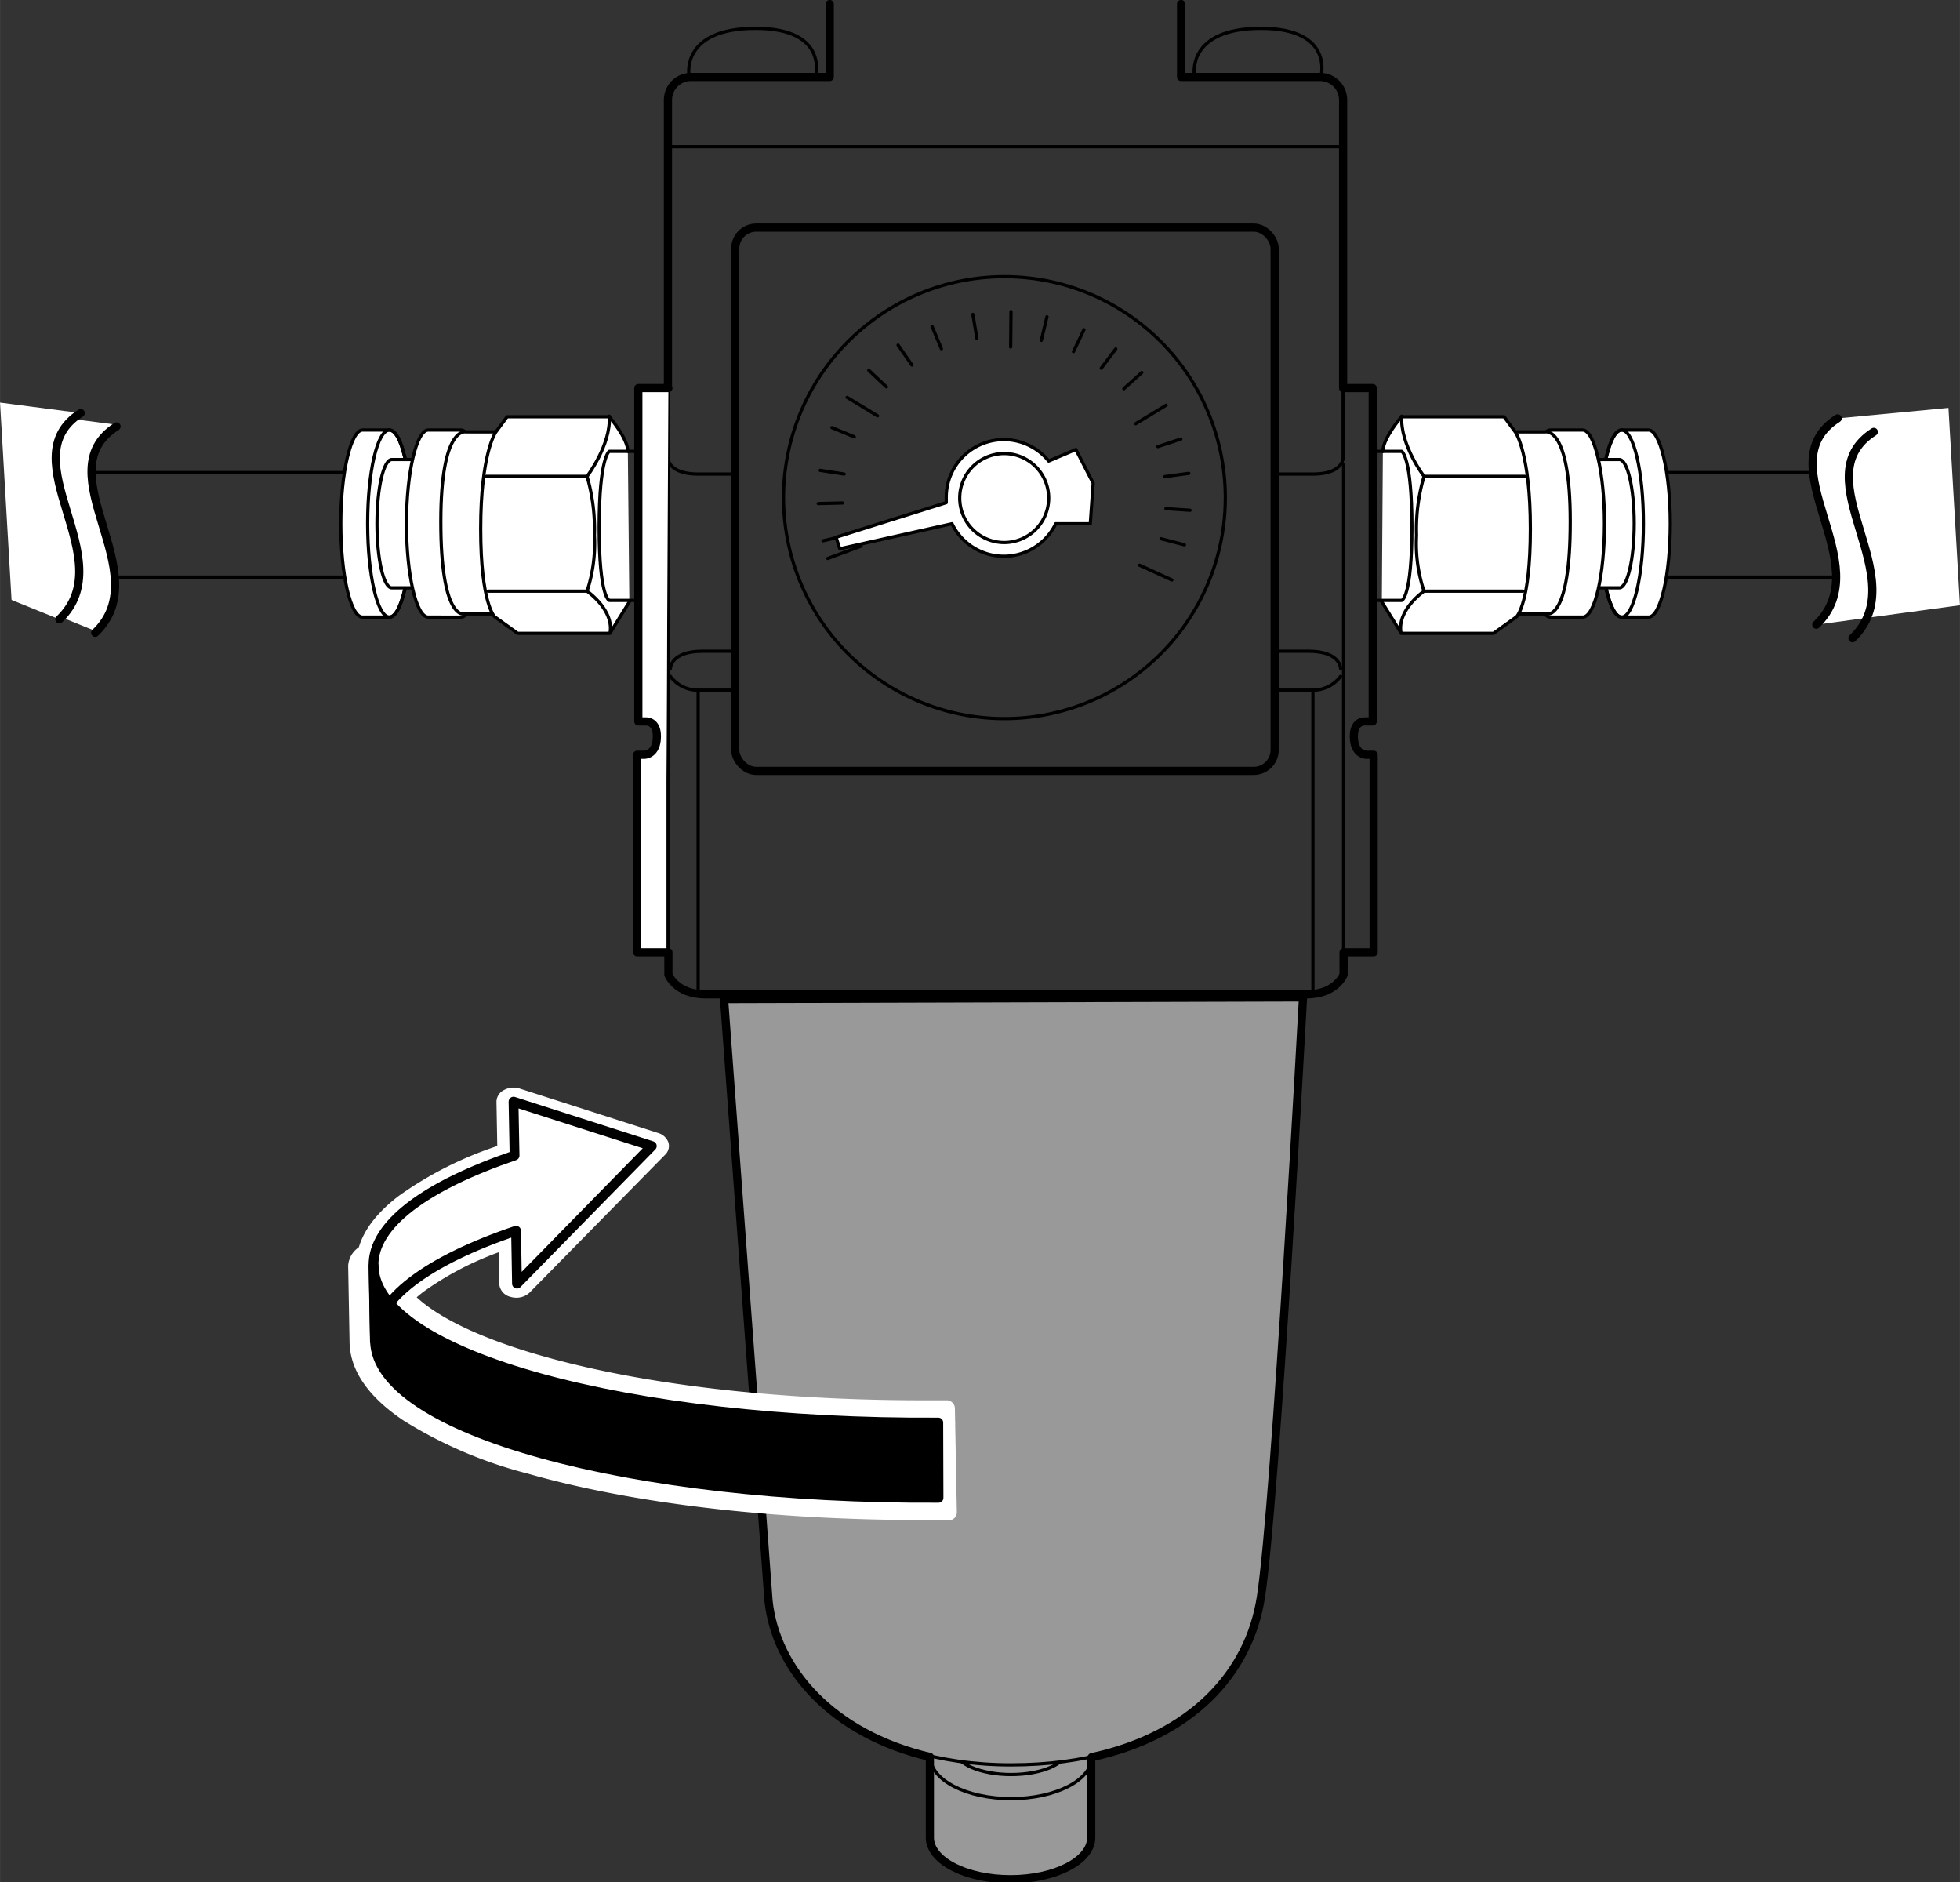
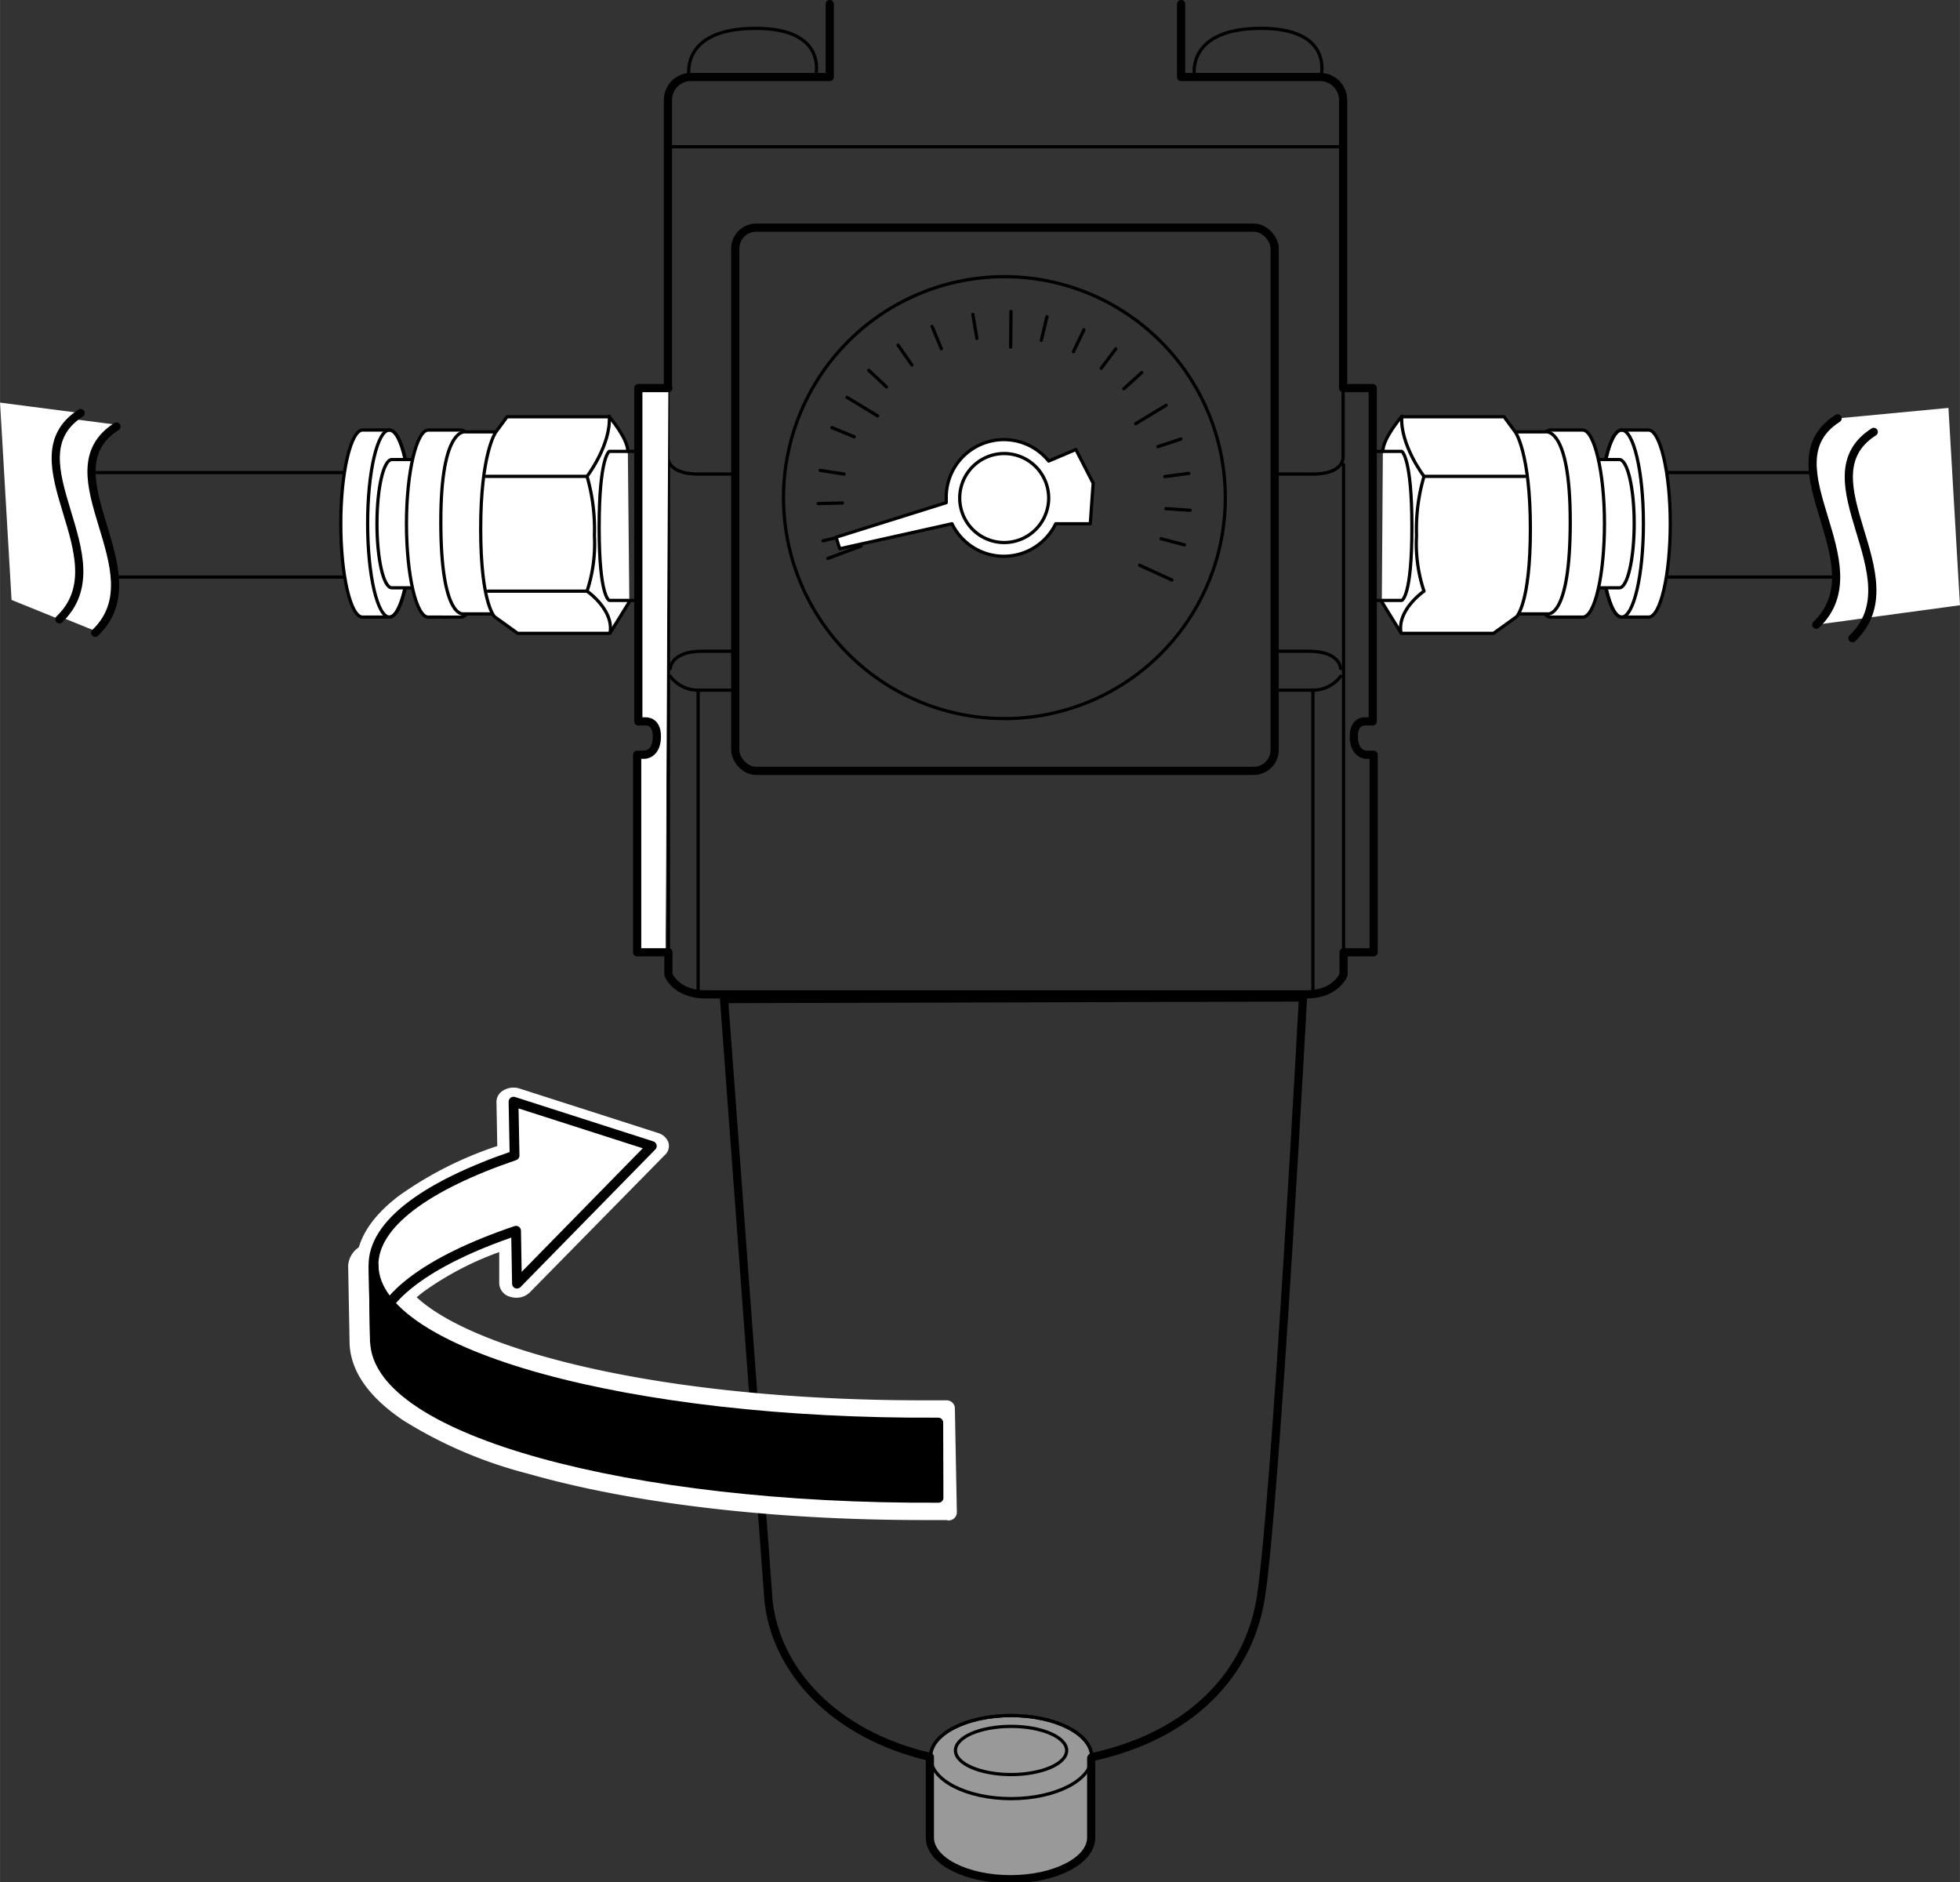
<svg xmlns="http://www.w3.org/2000/svg" width="60mm" height="57.61mm" viewBox="0 0 170.08 163.31">
  <rect x="0" y="0" width="170.08" height="163.31" fill="#333333" stroke="none" />
  <defs>
    <style>.cls-1{fill:#999;}.cls-1,.cls-2,.cls-3,.cls-4,.cls-5,.cls-8,.cls-9{stroke:#000;}.cls-1,.cls-2,.cls-3,.cls-4,.cls-5,.cls-7,.cls-8,.cls-9{stroke-linecap:round;stroke-linejoin:round;}.cls-1,.cls-2,.cls-3{stroke-width:0.28px;}.cls-2,.cls-4{fill:none;}.cls-3,.cls-5,.cls-6,.cls-7,.cls-8{fill:#fff;}.cls-4,.cls-5{stroke-width:0.71px;}.cls-7{stroke:#fff;stroke-width:1.42px;}.cls-8,.cls-9{stroke-width:0.85px;}</style>
  </defs>
  <g id="レイヤー_1" data-name="レイヤー 1">
    <path class="cls-1" d="M94.74,152.44c0-2-3.14-3.6-7-3.6s-7,1.61-7,3.6v6.91c0,2,3.14,3.61,7,3.61s7-1.62,7-3.61Z" />
    <path class="cls-2" d="M92.56,151.87c0,1.16-2.17,2.09-4.82,2.09s-4.83-.93-4.83-2.09,2.16-2.09,4.83-2.09S92.56,150.72,92.56,151.87Z" />
    <path class="cls-2" d="M94.74,152.44c0,2-3.14,3.61-7,3.61s-7-1.61-7-3.61,3.14-3.6,7-3.6S94.74,150.45,94.74,152.44Z" />
-     <path class="cls-1" d="M113.07,86.5s-2.36,43.68-3.65,52-8.83,14.62-21.68,14.62-20.25-6.91-21-14.3L62.83,86.64Z" />
    <path class="cls-3" d="M58,33.67H55.39V62.59H56s1-.11,1,1.29c0,1.6-1.07,1.6-1.07,1.6h-.64V82.62h2.46" />
    <rect class="cls-2" x="63.8" y="19.75" width="46.81" height="47.13" rx="1.82" />
    <line class="cls-2" x1="71.83" y1="48.45" x2="74.72" y2="47.38" />
    <line class="cls-2" x1="73.51" y1="34.48" x2="76.15" y2="36.08" />
    <line class="cls-2" x1="87.73" y1="27.03" x2="87.7" y2="30.11" />
    <line class="cls-2" x1="101.19" y1="35.16" x2="98.55" y2="36.76" />
    <line class="cls-2" x1="101.69" y1="50.32" x2="98.89" y2="49.04" />
    <line class="cls-2" x1="102.78" y1="47.27" x2="100.75" y2="46.74" />
    <line class="cls-2" x1="103.27" y1="44.27" x2="101.17" y2="44.13" />
    <line class="cls-2" x1="103.16" y1="41.07" x2="101.08" y2="41.35" />
    <line class="cls-2" x1="102.47" y1="38.09" x2="100.48" y2="38.75" />
    <line class="cls-2" x1="99.08" y1="32.32" x2="97.52" y2="33.73" />
    <line class="cls-2" x1="96.82" y1="30.27" x2="95.56" y2="31.95" />
    <line class="cls-2" x1="94.06" y1="28.61" x2="93.15" y2="30.51" />
    <line class="cls-2" x1="90.85" y1="27.48" x2="90.36" y2="29.53" />
    <line class="cls-2" x1="84.42" y1="27.28" x2="84.77" y2="29.36" />
    <line class="cls-2" x1="80.88" y1="28.32" x2="81.69" y2="30.26" />
    <line class="cls-2" x1="77.93" y1="29.94" x2="79.13" y2="31.67" />
    <line class="cls-2" x1="75.39" y1="32.13" x2="76.92" y2="33.57" />
    <line class="cls-2" x1="72.19" y1="37.1" x2="74.13" y2="37.9" />
    <line class="cls-2" x1="71.17" y1="40.81" x2="73.25" y2="41.13" />
    <line class="cls-2" x1="71" y1="43.69" x2="73.1" y2="43.64" />
    <path class="cls-2" d="M105.47,48.85a19.17,19.17,0,1,1-12.68-24A19.18,19.18,0,0,1,105.47,48.85Z" />
    <line class="cls-2" x1="71.42" y1="46.92" x2="73.47" y2="46.44" />
    <path class="cls-3" d="M94.86,41.92,93.36,39,91,40a5,5,0,0,0-8.89,3.21c0,.14,0,.27,0,.4l-9.56,3,.32,1,9.74-2.17a5,5,0,0,0,9,0l3,0Z" />
    <path class="cls-2" d="M91,43.21a3.86,3.86,0,1,1-3.86-3.86A3.86,3.86,0,0,1,91,43.21Z" />
    <path class="cls-3" d="M140.72,37.31h2.33c1,0,1.89,3.63,1.89,8.11s-.85,8.12-1.89,8.12h-2.33c-1,0-1.89-3.63-1.89-8.12S139.68,37.31,140.72,37.31Z" />
    <path class="cls-2" d="M138.83,45.42c0,4.49.85,8.12,1.89,8.12s1.89-3.63,1.89-8.12-.85-8.11-1.89-8.11S138.83,40.94,138.83,45.42Z" />
    <path class="cls-3" d="M138.59,39.87h1.93c.71,0,1.29,2.49,1.29,5.55S141.23,51,140.52,51h-1.93c-.71,0-1.29-2.49-1.29-5.56S137.88,39.87,138.59,39.87Z" />
    <path class="cls-3" d="M134.53,37.31h2.81c1,0,1.89,3.63,1.89,8.11s-.84,8.12-1.89,8.12h-2.81c-1,0-1.89-3.63-1.89-8.12S133.49,37.31,134.53,37.31Z" />
    <path class="cls-3" d="M131.52,37.47h2.57s2.17-.56,2.17,7.79-1.93,8-1.93,8H131.6" />
    <path class="cls-3" d="M120,39.16c0-1.13,1.61-3,1.61-3h8.91l1,1.36s1.28,1.85,1.28,8.36-1.2,7.63-1.2,7.63l-2,1.44h-8l-1.69-2.73" />
    <path class="cls-2" d="M102.49.35V6.68h12.13a2,2,0,0,1,1.93,2v31s.08,1.45-2.65,1.45h-3" />
    <path class="cls-2" d="M116.33,58s0-1.5-2.78-1.5h-2.84" />
    <path class="cls-2" d="M116.55,33.67h2.57V62.59h-.64s-1-.11-1,1.29c0,1.6,1.07,1.6,1.07,1.6h.65V82.62h-2.47" />
    <path class="cls-2" d="M119.31,39.16h2.33s.88.48.88,6.59-.88,6.34-.88,6.34h-2.49" />
    <path class="cls-2" d="M116.33,58.68a3,3,0,0,1-2.4,1.2h-3.38" />
    <path class="cls-2" d="M132.32,41.33h-8.75s-2.09-2.74-1.93-5.22" />
    <path class="cls-2" d="M123.57,41.33a16.26,16.26,0,0,0-.65,5.14,13,13,0,0,0,.65,4.82s-2.34,1.6-2,3.61" />
-     <line class="cls-2" x1="123.57" y1="51.29" x2="132.16" y2="51.29" />
    <line class="cls-2" x1="113.93" y1="59.88" x2="113.93" y2="86.32" />
    <path class="cls-3" d="M33.79,37.31H31.46c-1,0-1.89,3.63-1.89,8.11s.85,8.12,1.89,8.12h2.33c1,0,1.89-3.63,1.89-8.12S34.83,37.31,33.79,37.31Z" />
    <path class="cls-2" d="M35.68,45.42c0,4.49-.85,8.12-1.89,8.12s-1.89-3.63-1.89-8.12.85-8.11,1.89-8.11S35.68,40.94,35.68,45.42Z" />
    <path class="cls-3" d="M35.91,39.87H34c-.72,0-1.29,2.49-1.29,5.55S33.27,51,34,51h1.92c.72,0,1.29-2.49,1.29-5.56S36.63,39.87,35.91,39.87Z" />
    <path class="cls-3" d="M40,37.31H37.16c-1,0-1.89,3.63-1.89,8.11s.85,8.12,1.89,8.12H40c1.05,0,1.89-3.63,1.89-8.12S41,37.31,40,37.31Z" />
    <path class="cls-3" d="M43,37.47H40.42s-2.17-.56-2.17,7.79,1.93,8,1.93,8h2.73" />
    <path class="cls-3" d="M54.48,39.16c0-1.13-1.61-3-1.61-3H44l-1,1.36s-1.29,1.85-1.29,8.36,1.21,7.63,1.21,7.63l2,1.44h8l1.69-2.73" />
    <path class="cls-2" d="M72,.35V6.68H59.88a2,2,0,0,0-1.92,2v31s-.08,1.45,2.65,1.45h3" />
    <path class="cls-2" d="M58,40.32V84.56s.64,1.71,3.21,1.71h52.17c2.57,0,3.21-1.71,3.21-1.71V40.32" />
    <path class="cls-2" d="M58.17,58s0-1.5,2.79-1.5H63.8" />
    <path class="cls-2" d="M55.2,39.16H52.87s-.88.48-.88,6.59.88,6.34.88,6.34h2.49" />
    <path class="cls-2" d="M58.17,58.68a3,3,0,0,0,2.41,1.2H64" />
    <path class="cls-2" d="M42.19,41.33h8.75s2.09-2.74,1.93-5.22" />
    <path class="cls-2" d="M50.94,41.33a16.49,16.49,0,0,1,.64,5.14,13.19,13.19,0,0,1-.64,4.82s2.33,1.6,2,3.61" />
    <line class="cls-2" x1="50.94" y1="51.29" x2="42.34" y2="51.29" />
    <line class="cls-2" x1="60.58" y1="59.88" x2="60.58" y2="86.32" />
    <line class="cls-2" x1="116.17" y1="12.73" x2="58.01" y2="12.73" />
    <path class="cls-2" d="M103.64,6.46s-.64-4,5.78-4,5.2,4.24,5.2,4.24" />
    <path class="cls-2" d="M59.78,6.46s-.65-4,5.78-4,5.2,4.24,5.2,4.24" />
    <line class="cls-3" x1="29.79" y1="41" x2="5.05" y2="41" />
    <line class="cls-3" x1="29.79" y1="50.07" x2="5.05" y2="50.07" />
    <line class="cls-3" x1="158.98" y1="41" x2="144.76" y2="41" />
    <line class="cls-3" x1="158.98" y1="50.07" x2="144.76" y2="50.07" />
    <path class="cls-4" d="M94.74,152.45c8.59-1.86,13.65-7.21,14.68-13.91,1.29-8.36,3.65-52,3.65-52l-50.24.14,3.86,52.22c.64,5.92,5.52,11.54,14,13.53v7c0,2,3.14,3.61,7,3.61s7-1.62,7-3.61v-6.91Z" />
    <path class="cls-5" d="M58,33.67H55.39V62.59H56s1-.11,1,1.29c0,1.6-1.07,1.6-1.07,1.6h-.64V82.62h2.46" />
    <rect class="cls-4" x="63.8" y="19.75" width="46.81" height="47.13" rx="1.82" />
    <path class="cls-4" d="M102.49.35V6.68h12.13a2,2,0,0,1,1.93,2V33.54" />
    <path class="cls-4" d="M116.55,33.67h2.57V62.59h-.64s-1-.11-1,1.29c0,1.6,1.07,1.6,1.07,1.6h.65V82.62h-2.47" />
    <path class="cls-4" d="M72,.35V6.68H59.88a2,2,0,0,0-1.92,2V33.5" />
    <path class="cls-4" d="M58,82.62v1.94s.64,1.71,3.21,1.71h52.17c2.57,0,3.21-1.71,3.21-1.71V82.62" />
  </g>
  <g id="レイヤー_3" data-name="レイヤー 3">
    <path class="cls-6" d="M10.11,36.85c-6.28,4,3.63,12.65-1.85,17.89L4.12,53.06l-1-17.12Z" />
    <path class="cls-6" d="M7,35.84c-6.27,4,3.63,12.66-1.85,17.89L1,52.05,0,34.93Z" />
    <path class="cls-4" d="M7,35.84c-6.27,4,3.63,12.66-1.85,17.89" />
    <path class="cls-4" d="M10.11,37C3.83,41,13.74,49.67,8.26,54.9" />
    <path class="cls-6" d="M159.46,36.3c-6.28,4,3.63,12.66-1.85,17.9l12.47-1.69-1-17.12Z" />
    <path class="cls-4" d="M159.46,36.3c-6.28,4,3.63,12.66-1.85,17.9" />
    <path class="cls-4" d="M162.6,37.47c-6.27,4,3.63,12.66-1.85,17.9" />
    <path class="cls-6" d="M44.56,94.36a1.72,1.72,0,0,0-.84.22,1.15,1.15,0,0,0-.64,1l.07,3.85a32,32,0,0,0-8.54,4.32c-2.49,1.9-3.73,3.94-3.69,6.07l.12,6.52a1.38,1.38,0,0,0,1.48,1.21h0A1.37,1.37,0,0,0,34,116.33c0-1.41.9-2.84,2.75-4.26a26.82,26.82,0,0,1,6.57-3.44l0,2.76a1.26,1.26,0,0,0,1,1.13,1.59,1.59,0,0,0,.48.07,1.65,1.65,0,0,0,1.16-.45L57.7,100.2A1.05,1.05,0,0,0,58,99.12a1.33,1.33,0,0,0-.89-.82l-12-3.85a1.65,1.65,0,0,0-.54-.09Zm.09,5.89-.09-4.67h0l12,3.85h0l-11.7,11.94-.08-4.59c-7.63,2.58-12.24,5.9-12.25,9.48v.09h0l-.12-6.53v-.08c0-3.58,4.63-6.9,12.25-9.49Z" />
    <path class="cls-7" d="M82.15,122.2m.17,9-.17-9H80c-12.6,0-24.37-1.37-33.13-3.87-8.19-2.33-12.92-5.44-13-8.54a1.39,1.39,0,0,0-1.49-1.2h0a1.36,1.36,0,0,0-1.46,1.24l.12,6.52c0,2.25,1.49,4.36,4.33,6.28A37.59,37.59,0,0,0,46,127.17c9.06,2.59,21.18,4,34.1,4h2.21ZM82.3,130H80.11c-26.34,0-47.45-6-47.59-13.61l-.12-6.53h0c.14,7.65,21.26,13.61,47.59,13.61h2.19" />
    <path class="cls-8" d="M44.65,100.25l-.09-4.67,12,3.85-11.7,11.94-.08-4.59c-7.69,2.6-12.32,6-12.25,9.57l-.12-6.53C32.34,106.21,37,102.86,44.65,100.25Z" />
    <path class="cls-9" d="M81.42,123.42c-26.82.16-48.88-5.85-49-13.6l.12,6.53c.15,7.73,22.14,13.74,48.9,13.6Z" />
  </g>
</svg>